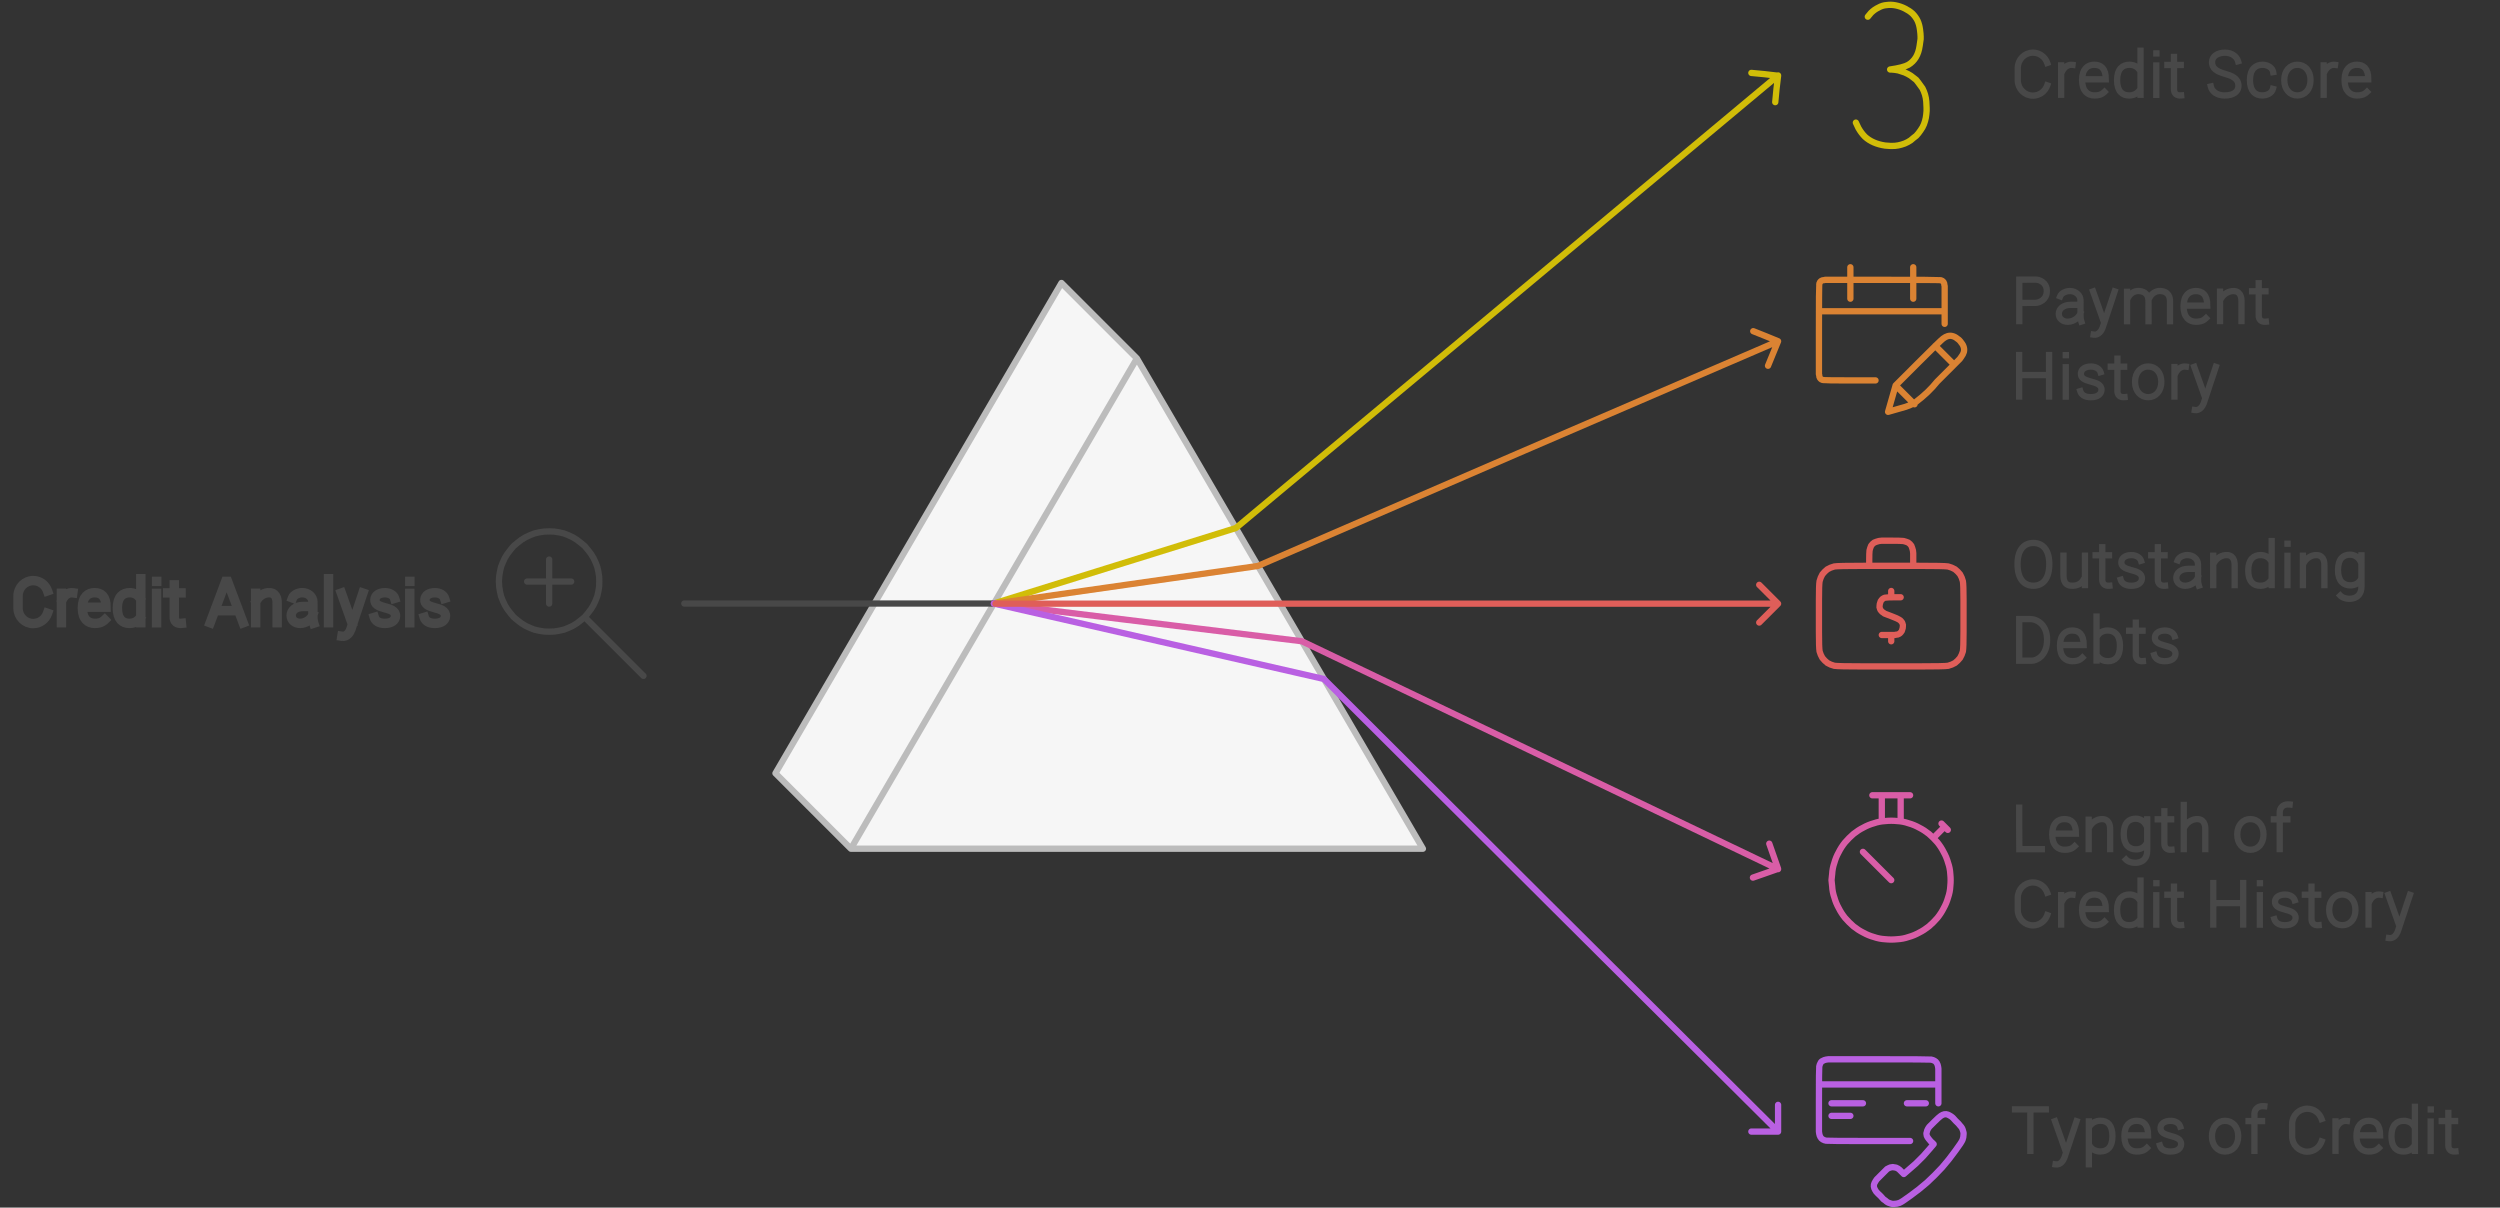
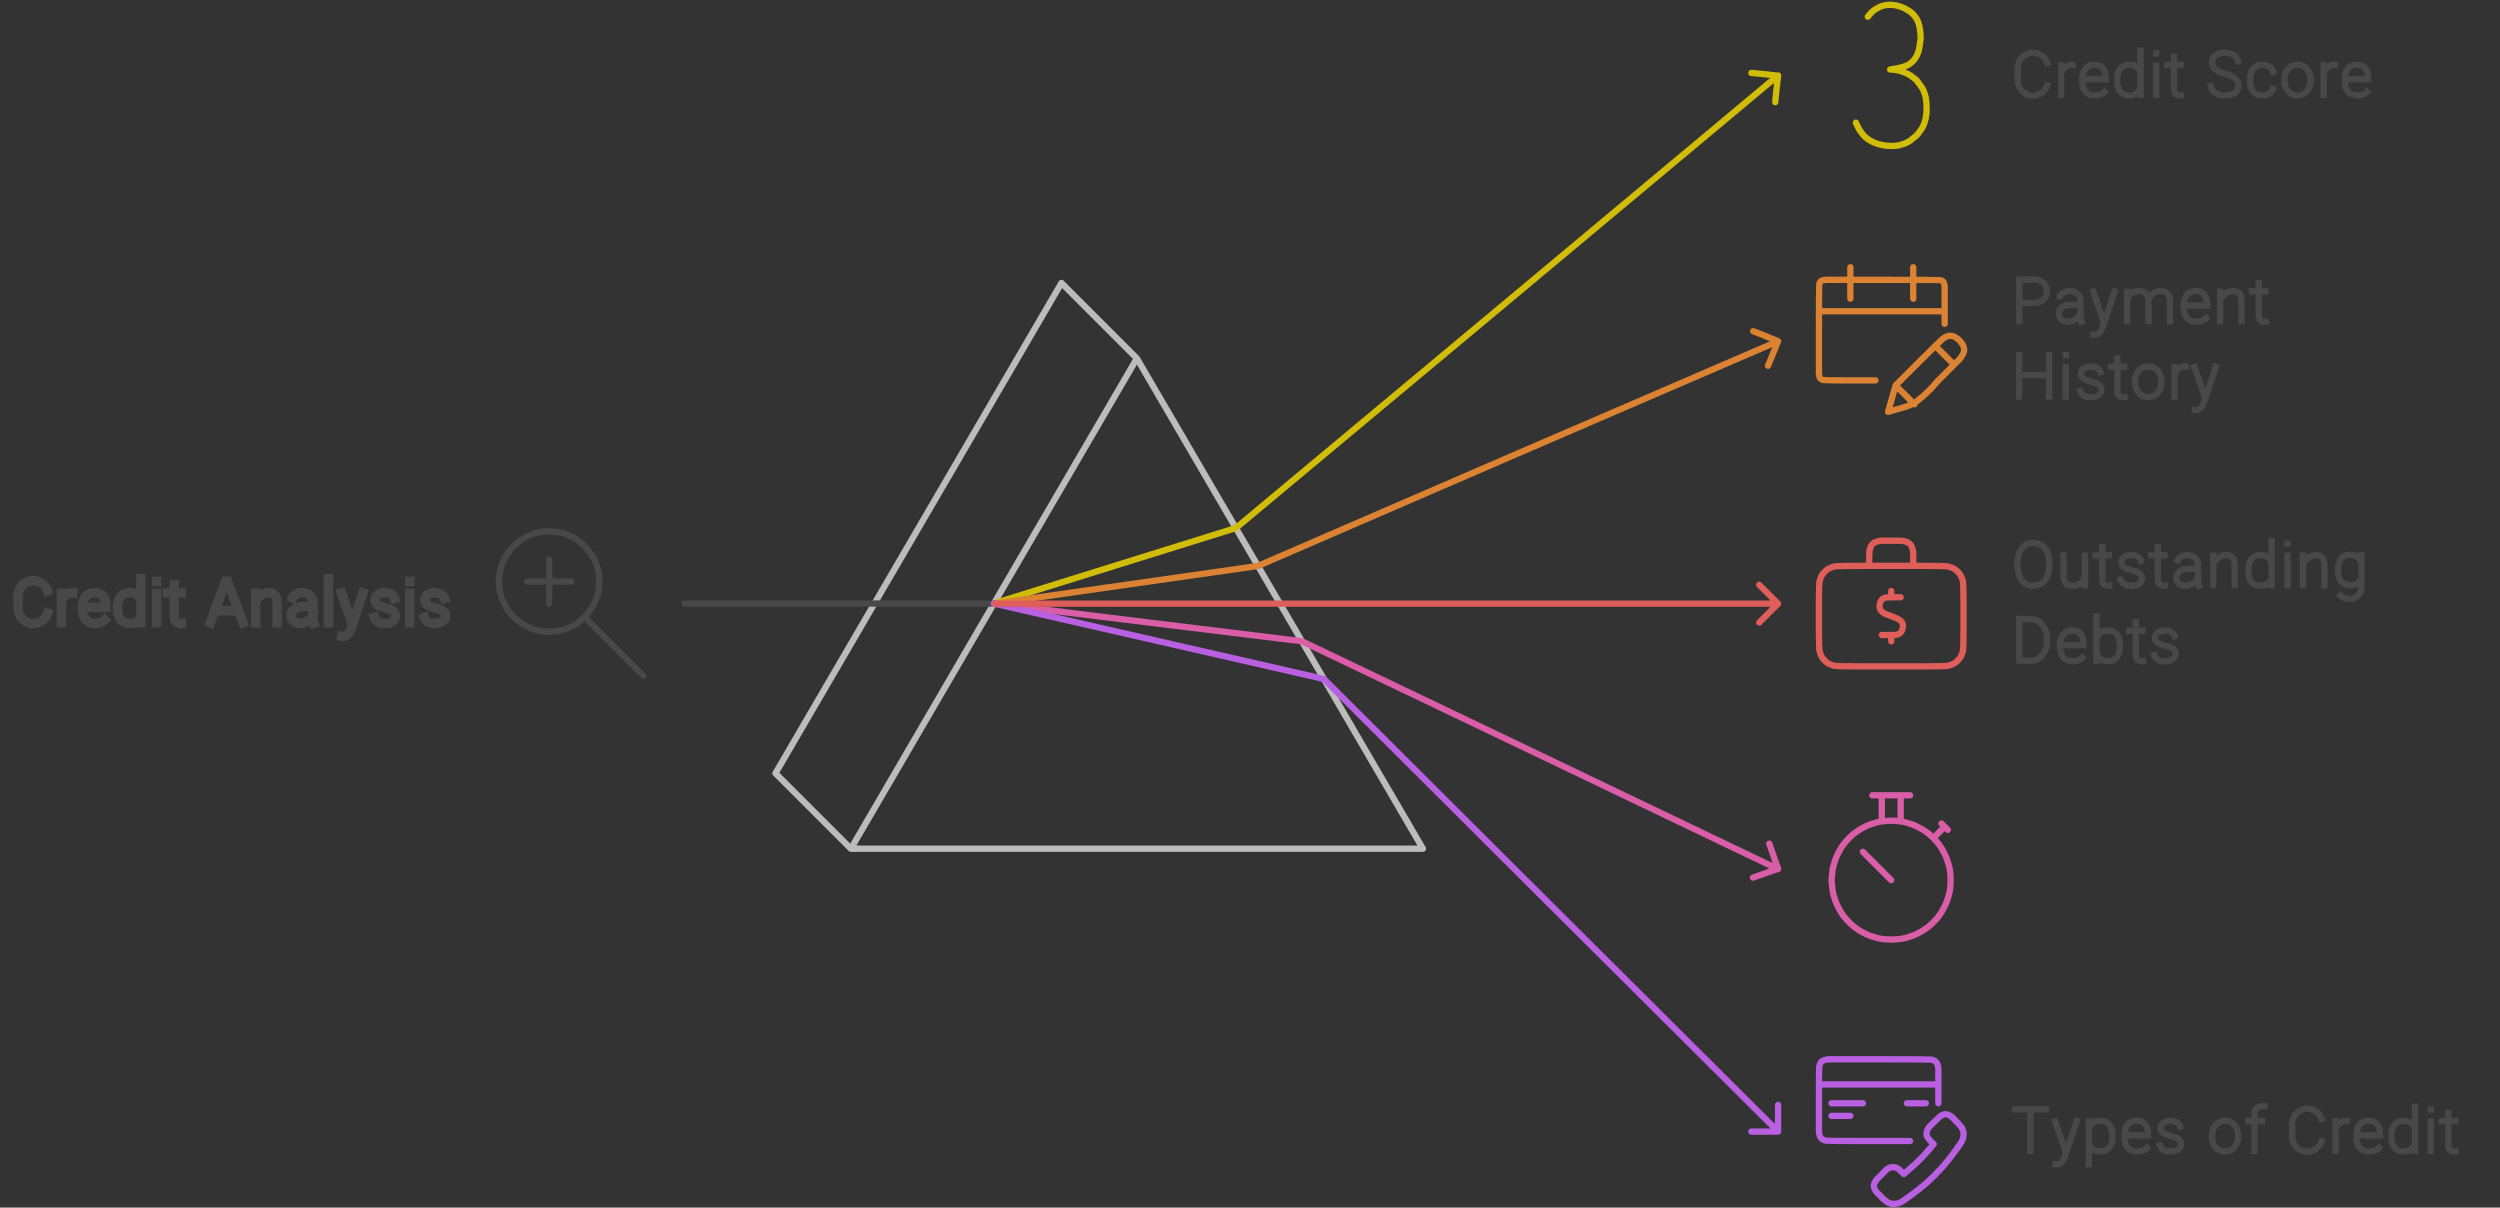
<svg xmlns="http://www.w3.org/2000/svg" width="590" height="285" viewBox="0 0 590 285" fill="none">
  <rect x="0" y="0" width="590" height="285" fill="#333333" stroke="none" />
-   <path fill-rule="evenodd" clip-rule="evenodd" d="M268.309 84.582C265.342 81.615 262.375 78.648 259.408 75.681C253.474 69.747 250.507 66.78 250.507 66.78C250.507 66.78 239.257 86.065 216.758 124.636C194.258 163.208 183.008 182.493 183.008 182.493C183.008 182.493 185.975 185.46 191.909 191.394C197.843 197.328 200.81 200.295 200.81 200.295C200.81 200.295 212.06 181.01 234.56 142.438C257.059 103.867 268.309 84.582 268.309 84.582ZM268.309 84.582C257.035 103.867 245.785 123.153 234.56 142.438C212.06 181.01 200.81 200.295 200.81 200.295C200.81 200.295 223.31 200.295 268.309 200.295C313.309 200.295 335.809 200.295 335.809 200.295C335.809 200.295 324.559 181.01 302.059 142.438C279.559 103.867 268.309 84.582 268.309 84.582Z" fill="#F6F6F6" />
  <path d="M268.309 84.582C265.342 81.615 262.375 78.648 259.408 75.681C253.474 69.747 250.507 66.78 250.507 66.78C250.507 66.78 239.257 86.065 216.758 124.636C194.258 163.208 183.008 182.493 183.008 182.493C183.008 182.493 185.975 185.46 191.909 191.394C197.843 197.328 200.81 200.295 200.81 200.295M268.309 84.582C268.309 84.582 257.059 103.867 234.56 142.438M268.309 84.582C257.035 103.867 245.785 123.153 234.56 142.438M268.309 84.582C268.309 84.582 279.559 103.867 302.059 142.438C324.559 181.01 335.809 200.295 335.809 200.295C335.809 200.295 313.309 200.295 268.309 200.295C223.31 200.295 200.81 200.295 200.81 200.295M200.81 200.295C200.81 200.295 212.06 181.01 234.56 142.438" stroke="#BCBCBC" stroke-width="1.484" stroke-miterlimit="1.5" stroke-linecap="round" stroke-linejoin="round" />
  <path d="M437.985 28.938C438.183 29.333 438.381 29.753 438.579 30.199C439.024 30.99 439.543 31.682 440.136 32.276C440.73 32.819 441.422 33.264 442.213 33.611C443.005 33.957 443.895 34.204 444.884 34.352C445.873 34.451 446.639 34.476 447.183 34.426C447.727 34.377 448.246 34.278 448.741 34.13C449.285 33.981 449.779 33.784 450.224 33.536C450.719 33.289 451.164 32.968 451.559 32.572C452.004 32.226 452.227 32.053 452.227 32.053C452.227 32.053 452.4 31.855 452.746 31.459C453.092 31.015 453.414 30.545 453.71 30.05C453.958 29.605 454.156 29.111 454.304 28.567C454.452 28.072 454.551 27.553 454.601 27.009C454.65 26.465 454.675 26.193 454.675 26.193C454.675 26.193 454.675 25.946 454.675 25.451C454.675 25.006 454.65 24.512 454.601 23.968C454.551 23.374 454.452 22.831 454.304 22.336C454.156 21.841 453.958 21.347 453.71 20.852C453.414 20.407 453.092 19.962 452.746 19.517C452.4 19.072 452.227 18.85 452.227 18.85C452.227 18.85 452.004 18.677 451.559 18.331C451.164 17.984 450.719 17.688 450.224 17.44C449.779 17.193 449.285 16.995 448.741 16.847C448.246 16.649 447.727 16.526 447.183 16.476C446.639 16.427 446.367 16.402 446.367 16.402C446.367 16.402 446.268 16.402 446.07 16.402C448.147 16.105 449.581 15.734 450.373 15.289C451.114 14.844 451.708 14.251 452.153 13.509C452.598 12.767 452.895 11.853 453.043 10.765C453.191 9.726 453.265 9.207 453.265 9.207C453.265 9.207 453.265 9.009 453.265 8.614C453.265 8.267 453.216 7.723 453.117 6.982C453.018 6.191 452.82 5.473 452.524 4.831C452.227 4.237 451.831 3.693 451.337 3.199C450.842 2.754 450.249 2.358 449.557 2.012C448.864 1.666 448.147 1.419 447.406 1.27C446.664 1.122 445.947 1.097 445.255 1.196C444.562 1.246 443.919 1.443 443.326 1.789C442.683 2.086 442.09 2.506 441.546 3.05C441.299 3.347 441.051 3.644 440.804 3.941" stroke="#D1BD08" stroke-width="1.484" stroke-miterlimit="1.5" stroke-linecap="round" stroke-linejoin="round" />
  <path d="M234.56 142.415C244.103 139.448 253.623 136.481 263.117 133.514C282.155 127.58 291.674 124.613 291.674 124.613C291.674 124.613 313.012 106.811 355.688 71.207C377.001 53.405 398.314 35.603 419.627 17.801M413.322 17.207C414.36 17.306 415.399 17.405 416.437 17.504C418.563 17.752 419.627 17.875 419.627 17.875C419.627 17.875 419.503 18.913 419.256 20.991C419.157 22.029 419.058 23.067 418.959 24.106" stroke="#D1BD08" stroke-width="1.484" stroke-miterlimit="1.5" stroke-linecap="round" stroke-linejoin="round" />
  <path d="M483.148 20.145C482.658 21.557 481.331 22.57 479.772 22.57C477.795 22.57 476.192 20.944 476.192 18.939V16.059C476.192 14.054 477.795 12.428 479.772 12.428C481.331 12.428 482.658 13.441 483.148 14.853M489.118 15.308C488.094 15.167 487.168 15.835 486.692 16.799M486.429 15.43V22.365M496.649 21.694C495.926 22.389 495.166 22.525 494.287 22.525C492.752 22.525 491.37 21.553 491.37 18.904C491.37 16.254 492.712 15.282 494.247 15.282C495.781 15.282 496.971 16.065 496.971 18.715H491.616M505.166 22.366V11.981M504.899 21.364C504.259 22.178 503.445 22.526 502.473 22.526C500.855 22.526 499.63 21.554 499.63 18.905C499.63 16.256 500.934 15.283 502.552 15.283C503.493 15.283 504.391 15.683 504.899 16.47M508.896 12.61H508.913M508.884 15.453V22.381M514.741 22.516C513.696 22.619 513.059 22.075 513.059 21.078V13.433M514.654 15.333H513.346M511.494 15.333H512.78M528.187 14.454C527.867 13.294 526.665 12.432 525.116 12.432C523.3 12.432 522.038 13.322 522.038 14.674C522.038 16.135 523.124 16.848 524.982 17.383C526.612 17.857 528.271 18.426 528.271 20.262C528.271 21.496 527.298 22.53 525.03 22.53C523.196 22.53 522.024 21.611 521.753 20.407M536.41 20.979C536.134 22.014 534.971 22.525 533.881 22.525C532.296 22.525 530.986 21.553 530.986 18.904C530.986 16.254 532.373 15.282 533.958 15.282C535.076 15.282 536.3 15.903 536.473 17.019M551.069 15.308C550.045 15.167 549.119 15.835 548.643 16.799M548.38 15.43V22.365M558.6 21.694C557.877 22.389 557.117 22.525 556.238 22.525C554.703 22.525 553.321 21.553 553.321 18.904C553.321 16.254 554.663 15.282 556.198 15.282C557.733 15.282 558.922 16.065 558.922 18.715H553.567M545.285 18.904C545.285 21.178 543.897 22.526 542.185 22.526C540.473 22.526 539.085 21.178 539.085 18.904C539.085 16.63 540.473 15.282 542.185 15.282C543.897 15.282 545.285 16.63 545.285 18.904Z" stroke="#484848" stroke-width="1.484" stroke-linecap="square" />
  <path d="M447.368 90.962C447.368 90.962 447.072 92.001 446.478 94.078C445.885 96.154 445.588 97.193 445.588 97.193C445.588 97.193 446.627 96.896 448.703 96.303C450.088 95.957 451.225 95.487 452.115 94.893C454.143 93.361 455.824 91.753 457.159 90.072C460.72 86.512 462.5 84.731 462.5 84.731C462.5 84.731 462.624 84.558 462.871 84.212C463.168 83.817 463.365 83.446 463.464 83.1C463.563 82.704 463.563 82.333 463.464 81.987C463.365 81.591 463.168 81.221 462.871 80.874C462.624 80.479 462.302 80.157 461.907 79.91C461.56 79.613 461.19 79.415 460.794 79.317C460.448 79.218 460.077 79.218 459.681 79.317C459.335 79.415 458.964 79.613 458.569 79.91C458.223 80.157 456.269 82.061 452.709 85.621C449.148 89.182 447.368 90.962 447.368 90.962ZM447.368 90.962L451.819 95.413M456.714 81.616L461.165 86.067M442.621 89.775C440.643 89.775 438.665 89.775 436.687 89.775C432.731 89.775 430.654 89.751 430.456 89.701C430.209 89.701 430.011 89.652 429.863 89.553C429.715 89.454 429.591 89.33 429.492 89.182C429.393 89.034 429.344 88.836 429.344 88.588C429.294 88.391 429.27 88.292 429.27 88.292C429.27 88.292 429.27 84.83 429.27 77.907C429.27 70.984 429.294 67.424 429.344 67.226C429.344 66.979 429.393 66.781 429.492 66.633C429.591 66.484 429.715 66.361 429.863 66.262C430.011 66.163 430.209 66.113 430.456 66.113C430.654 66.064 430.753 66.039 430.753 66.039C430.753 66.039 435.204 66.039 444.105 66.039C453.006 66.039 457.555 66.064 457.753 66.113C458 66.113 458.198 66.163 458.346 66.262C458.495 66.361 458.618 66.484 458.717 66.633C458.816 66.781 458.865 66.979 458.865 67.226C458.915 67.424 458.94 67.523 458.94 67.523C458.94 67.523 458.94 69.006 458.94 71.973C458.94 73.457 458.94 74.94 458.94 76.424M436.687 63.072V70.49M451.522 63.072V70.49M429.27 73.457H458.94" stroke="#DB8333" stroke-width="1.484" stroke-miterlimit="1.5" stroke-linecap="round" stroke-linejoin="round" />
  <path d="M476.55 75.778V65.996L480.465 65.985C481.28 66.013 483.049 66.594 483.049 68.687C483.049 70.781 481.28 71.418 480.465 71.476L476.941 71.486M486.19 69.929C486.46 69.213 487.511 68.684 488.505 68.684C489.879 68.684 490.994 69.658 490.994 70.859L490.998 71.94V73.879C490.998 74.653 490.98 75.201 491.203 75.887M490.717 71.94H488.693C486.836 71.94 485.872 72.969 485.872 74.077C485.872 75.185 486.79 75.934 487.988 75.934C489.459 75.934 490.665 74.856 490.962 73.999M494.098 78.972C495.251 79.154 495.935 78.079 496.199 77.376L499.056 68.776M493.967 68.776L496.446 75.755M501.983 68.867L501.983 75.801M507.053 75.801L507.045 70.837C506.997 70.137 506.725 69.063 505.335 68.745C503.896 68.415 502.798 69.189 502.252 70.188M512.123 75.801V71.311C512.123 70.783 512.208 69.158 510.405 68.745C508.899 68.4 507.761 69.263 507.242 70.327M520.6 75.101C519.877 75.796 519.117 75.932 518.238 75.932C516.703 75.932 515.321 74.96 515.321 72.31C515.321 69.661 516.663 68.689 518.198 68.689C519.732 68.689 520.922 69.472 520.922 72.121H515.567M523.924 68.842L523.924 75.776M528.993 75.776V71.285C528.993 70.757 529.064 68.85 527.297 68.699C525.993 68.588 524.74 69.422 524.164 70.456M534.739 75.922C533.693 76.026 533.057 75.482 533.057 74.484V66.84M534.651 68.74H533.343M531.492 68.74H532.778M476.522 83.794V93.578M483.578 83.794V93.578M476.899 88.523H483.222M487.526 83.819H487.543M487.514 86.662V93.59M495.736 87.832C495.517 87.107 494.661 86.498 493.466 86.498C492.066 86.498 491.162 87.139 491.094 88.106C491.016 89.215 491.931 89.642 493.363 90.025C494.619 90.365 496.061 90.722 495.946 92.09C495.873 92.972 495.148 93.739 493.4 93.739C491.986 93.739 491.187 93.134 490.939 92.314M501.39 93.725C500.344 93.828 499.708 93.284 499.708 92.286V84.642M501.302 86.542H499.994M498.142 86.542H499.428M515.858 86.517C514.834 86.376 513.908 87.044 513.432 88.008M513.169 86.638V93.574M517.975 96.774C519.128 96.957 519.812 95.881 520.076 95.178L522.933 86.578M517.844 86.578L520.323 93.557M510.074 90.113C510.074 92.387 508.686 93.735 506.974 93.735C505.262 93.735 503.874 92.387 503.874 90.113C503.874 87.839 505.262 86.491 506.974 86.491C508.686 86.491 510.074 87.839 510.074 90.113Z" stroke="#484848" stroke-width="1.484" stroke-linecap="square" />
  <path d="M419.627 80.531C399.154 89.333 378.682 98.16 358.21 107.012C317.314 124.715 296.867 133.567 296.867 133.567C296.867 133.567 286.482 135.05 265.713 138.017C255.329 139.501 244.944 140.984 234.56 142.468M419.627 80.531C419.627 80.531 418.662 80.136 416.734 79.344C415.745 78.949 414.756 78.553 413.767 78.158M419.627 80.531C419.627 80.531 419.231 81.496 418.44 83.424C418.044 84.413 417.649 85.377 417.253 86.317" stroke="#DB8333" stroke-width="1.484" stroke-miterlimit="1.5" stroke-linecap="round" stroke-linejoin="round" />
  <path d="M11.216 144.737C10.726 146.149 9.399 147.161 7.839 147.161C5.862 147.161 4.26 145.536 4.26 143.531V140.651C4.26 138.646 5.862 137.02 7.839 137.02C9.399 137.02 10.726 138.032 11.216 139.445M17.185 139.9C16.161 139.759 15.235 140.427 14.759 141.391M14.496 140.021V146.957M24.716 146.286C23.994 146.981 23.233 147.117 22.354 147.117C20.82 147.117 19.438 146.145 19.438 143.495C19.438 140.846 20.78 139.874 22.314 139.874C23.849 139.874 25.038 140.657 25.038 143.306H19.683M33.233 146.958V136.573M32.966 145.955C32.327 146.77 31.512 147.118 30.541 147.118C28.923 147.118 27.698 146.146 27.698 143.496C27.698 140.847 29.001 139.875 30.619 139.875C31.561 139.875 32.458 140.275 32.966 141.061M36.963 137.201H36.981M36.951 140.045V146.973M42.809 147.107C41.763 147.211 41.127 146.667 41.127 145.669V138.025M42.721 139.925H41.413M39.561 139.925H40.847M49.599 146.974L53.27 137.203L53.706 137.203L57.387 146.974M50.947 144.117H56.034M60.336 140.027L60.336 146.961M65.406 146.961V142.47C65.406 141.942 65.477 140.034 63.709 139.884C62.405 139.772 61.152 140.607 60.576 141.641M69.036 141.114C69.306 140.398 70.357 139.869 71.35 139.869C72.725 139.869 73.84 140.843 73.84 142.044L73.844 143.125V145.064C73.844 145.838 73.826 146.386 74.049 147.072M73.562 143.125H71.539C69.682 143.125 68.718 144.153 68.718 145.262C68.718 146.37 69.636 147.119 70.834 147.119C72.305 147.119 73.511 146.041 73.808 145.184M77.527 136.574V146.96M80.689 150.157C81.842 150.339 82.527 149.264 82.791 148.561L85.648 139.961M80.559 139.961L83.037 146.94M93.128 141.215C92.909 140.49 92.052 139.881 90.858 139.881C89.458 139.881 88.553 140.522 88.485 141.489C88.407 142.598 89.323 143.025 90.755 143.408C92.011 143.748 93.452 144.104 93.338 145.473C93.264 146.354 92.54 147.122 90.792 147.122C89.378 147.122 88.579 146.517 88.331 145.697M96.711 137.201H96.729M96.699 140.045V146.973M104.922 141.215C104.702 140.49 103.846 139.881 102.652 139.881C101.252 139.881 100.347 140.522 100.279 141.489C100.201 142.598 101.117 143.025 102.549 143.408C103.805 143.748 105.246 144.104 105.132 145.473C105.058 146.354 104.334 147.122 102.586 147.122C101.172 147.122 100.373 146.517 100.125 145.697" stroke="#484848" stroke-width="2.225" stroke-linecap="square" />
  <path d="M137.984 145.627C137.984 145.627 137.687 145.874 137.094 146.369C136.451 146.913 135.808 147.358 135.166 147.704C134.473 148.05 133.781 148.347 133.089 148.594C132.347 148.792 131.58 148.94 130.789 149.039C129.998 149.088 129.207 149.088 128.416 149.039C127.624 148.94 126.858 148.792 126.116 148.594C125.424 148.347 124.732 148.05 124.039 147.704C123.396 147.358 122.754 146.913 122.111 146.369C121.517 145.874 121.221 145.627 121.221 145.627C121.221 145.627 120.973 145.33 120.479 144.737C119.935 144.094 119.49 143.451 119.144 142.808C118.798 142.116 118.501 141.424 118.254 140.731C118.056 139.989 117.907 139.223 117.809 138.432C117.809 138.036 117.784 137.641 117.734 137.245C117.734 137.245 117.759 136.849 117.809 136.058C117.907 135.267 118.056 134.501 118.254 133.759C118.501 133.066 118.798 132.374 119.144 131.682C119.49 131.039 119.935 130.396 120.479 129.753C120.973 129.16 121.221 128.863 121.221 128.863C121.221 128.863 121.517 128.616 122.111 128.121C122.754 127.578 123.396 127.132 124.039 126.786C124.732 126.44 125.424 126.143 126.116 125.896C126.858 125.698 127.624 125.55 128.416 125.451C129.207 125.402 129.998 125.402 130.789 125.451C131.58 125.55 132.347 125.698 133.089 125.896C133.781 126.143 134.473 126.44 135.166 126.786C135.808 127.132 136.451 127.578 137.094 128.121C137.687 128.616 137.984 128.863 137.984 128.863C137.984 128.863 138.231 129.16 138.726 129.753C139.27 130.396 139.715 131.039 140.061 131.682C140.407 132.374 140.704 133.066 140.951 133.759C141.149 134.501 141.297 135.267 141.396 136.058C141.446 136.849 141.446 137.641 141.396 138.432C141.297 139.223 141.149 139.989 140.951 140.731C140.704 141.424 140.407 142.116 140.061 142.808C139.715 143.451 139.27 144.094 138.726 144.737C138.231 145.33 137.984 145.627 137.984 145.627ZM137.984 145.627L151.855 159.498M124.41 137.245H134.795M129.602 132.053V142.437" stroke="#484848" stroke-width="1.484" stroke-miterlimit="1.5" stroke-linecap="round" stroke-linejoin="round" />
  <path d="M441.138 133.537C441.138 133.043 441.138 132.548 441.138 132.054C441.138 131.065 441.162 130.348 441.212 129.902C441.311 129.507 441.434 129.136 441.583 128.79C441.78 128.493 442.028 128.246 442.324 128.048C442.671 127.9 443.041 127.776 443.437 127.677C443.882 127.628 444.105 127.603 444.105 127.603C444.105 127.603 444.846 127.603 446.33 127.603C447.813 127.603 448.778 127.628 449.223 127.677C449.618 127.776 449.989 127.9 450.335 128.048C450.632 128.246 450.879 128.493 451.077 128.79C451.225 129.136 451.349 129.507 451.448 129.902C451.497 130.348 451.522 130.57 451.522 130.57C451.522 130.57 451.522 131.065 451.522 132.054C451.522 132.548 451.522 133.043 451.522 133.537M446.33 140.955V139.471M448.555 140.955C448.061 140.955 447.566 140.955 447.072 140.955C446.033 140.955 445.39 140.979 445.143 141.029C444.896 141.029 444.698 141.078 444.55 141.177C444.352 141.276 444.179 141.424 444.03 141.622C443.882 141.77 443.783 141.968 443.734 142.216C443.635 142.463 443.585 142.71 443.585 142.957C443.536 143.205 443.561 143.427 443.66 143.625C443.709 143.823 443.808 143.996 443.956 144.144C444.105 144.342 444.278 144.49 444.475 144.589C444.673 144.737 444.772 144.812 444.772 144.812C444.772 144.812 445.291 145.009 446.33 145.405C447.368 145.801 447.986 146.073 448.184 146.221C448.382 146.32 448.555 146.468 448.703 146.666C448.852 146.814 448.951 146.987 449 147.185C449.099 147.383 449.124 147.606 449.074 147.853C449.074 148.1 449.025 148.347 448.926 148.595C448.877 148.842 448.778 149.04 448.629 149.188C448.481 149.386 448.308 149.534 448.11 149.633C447.962 149.732 447.764 149.781 447.517 149.781C447.269 149.831 447.146 149.856 447.146 149.856C447.146 149.856 446.627 149.856 445.588 149.856C445.094 149.856 444.599 149.856 444.105 149.856M446.33 151.339V149.856M446.33 133.537C448.456 133.537 450.558 133.537 452.635 133.537C456.838 133.537 459.212 133.586 459.756 133.685C460.349 133.834 460.893 134.056 461.387 134.353C461.832 134.699 462.228 135.095 462.574 135.54C462.871 136.034 463.093 136.578 463.242 137.172C463.341 137.716 463.39 139.224 463.39 141.696C463.39 144.169 463.39 146.641 463.39 149.114C463.39 151.586 463.341 153.119 463.242 153.713C463.093 154.257 462.871 154.776 462.574 155.27C462.228 155.715 461.832 156.111 461.387 156.457C460.893 156.754 460.349 156.976 459.756 157.125C459.212 157.224 456.838 157.273 452.635 157.273C448.431 157.273 444.228 157.273 440.025 157.273C435.822 157.273 433.448 157.224 432.904 157.125C432.311 156.976 431.767 156.754 431.272 156.457C430.827 156.111 430.432 155.715 430.085 155.27C429.789 154.776 429.566 154.257 429.418 153.713C429.319 153.119 429.27 151.586 429.27 149.114C429.27 146.641 429.27 144.169 429.27 141.696C429.27 139.224 429.319 137.716 429.418 137.172C429.566 136.578 429.789 136.034 430.085 135.54C430.432 135.095 430.827 134.699 431.272 134.353C431.767 134.056 432.311 133.834 432.904 133.685C433.448 133.586 435.822 133.537 440.025 133.537C442.151 133.537 444.253 133.537 446.33 133.537Z" stroke="#DF5E59" stroke-width="1.484" stroke-miterlimit="1.5" stroke-linecap="round" stroke-linejoin="round" />
  <path d="M492.049 138.073L492.049 131.139M486.979 131.139V135.63C486.979 136.158 486.909 138.059 488.676 138.216C490.226 138.354 491.171 137.73 491.692 136.853M497.814 138.23C496.769 138.333 496.132 137.789 496.132 136.791V129.147M497.727 131.047H496.419M494.567 131.047H495.853M505.283 132.337C505.063 131.612 504.207 131.003 503.013 131.003C501.613 131.003 500.708 131.644 500.64 132.611C500.562 133.72 501.477 134.147 502.909 134.53C504.166 134.87 505.607 135.227 505.493 136.595C505.419 137.476 504.694 138.244 502.946 138.244C501.533 138.244 500.733 137.639 500.485 136.819M510.936 138.23C509.89 138.333 509.254 137.789 509.254 136.791V129.147M510.849 131.047H509.541M507.689 131.047H508.975M513.924 132.236C514.194 131.52 515.245 130.991 516.239 130.991C517.613 130.991 518.728 131.965 518.728 133.166L518.732 134.247V136.186C518.732 136.96 518.714 137.508 518.937 138.194M518.451 134.247H516.427C514.57 134.247 513.606 135.276 513.606 136.384C513.606 137.492 514.524 138.241 515.722 138.241C517.193 138.241 518.399 137.163 518.696 136.306M522.314 131.149L522.314 138.083M527.384 138.083V133.592C527.384 133.064 527.455 131.157 525.687 131.006C524.383 130.894 523.13 131.729 522.554 132.763M536.119 138.08V127.695M535.852 137.078C535.212 137.892 534.398 138.24 533.426 138.24C531.808 138.24 530.583 137.268 530.583 134.619C530.583 131.969 531.887 130.997 533.505 130.997C534.446 130.997 535.344 131.397 535.852 132.184M539.849 128.323H539.866M539.837 131.167V138.095M543.491 131.149L543.491 138.083M548.561 138.083V133.592C548.561 133.064 548.632 131.157 546.864 131.006C545.56 130.894 544.307 131.729 543.731 132.763M557.303 131.054V138.473C557.303 141.957 553.376 141.697 552.312 140.562M557.055 136.93C556.551 137.736 555.643 138.147 554.689 138.147C553.071 138.147 551.767 137.174 551.767 134.525C551.767 131.876 552.992 130.903 554.61 130.903C555.551 130.903 556.519 131.408 557.055 132.427M491.434 155.21C490.711 155.905 489.951 156.041 489.072 156.041C487.538 156.041 486.156 155.069 486.156 152.419C486.156 149.77 487.498 148.798 489.032 148.798C490.567 148.798 491.756 149.581 491.756 152.23H486.401M494.777 155.882V145.497M495.062 149.958C495.573 149.19 496.46 148.799 497.391 148.799C499.009 148.799 500.312 149.771 500.312 152.421C500.312 155.07 499.087 156.042 497.469 156.042C496.507 156.042 495.698 155.701 495.062 154.902M505.729 156.032C504.683 156.135 504.047 155.591 504.047 154.593V146.949M505.641 148.849H504.333M502.482 148.849H503.768M513.197 150.139C512.978 149.414 512.121 148.805 510.927 148.805C509.527 148.805 508.622 149.446 508.554 150.413C508.476 151.522 509.392 151.949 510.824 152.332C512.08 152.672 513.522 153.029 513.407 154.397C513.333 155.279 512.609 156.046 510.861 156.046C509.447 156.046 508.648 155.441 508.4 154.621M476.136 133.12C476.136 136.61 477.654 138.23 479.885 138.23C482.117 138.23 483.635 136.61 483.635 133.12C483.635 129.63 481.991 128.138 479.885 128.138C477.78 128.138 476.136 129.63 476.136 133.12ZM479.513 155.924L476.539 155.925V146.109C477.243 146.109 478.191 146.107 479.229 146.107C480.307 146.08 483.111 147.017 483.111 150.977C483.111 154.936 480.496 155.924 479.513 155.924Z" stroke="#484848" stroke-width="1.484" stroke-linecap="square" />
  <path d="M161.497 142.438H234.56" stroke="#484848" stroke-width="1.484" stroke-miterlimit="1.5" stroke-linecap="round" stroke-linejoin="round" />
  <path d="M419.627 205.117C400.885 196.166 382.143 187.191 363.402 178.191C325.968 160.29 307.251 151.339 307.251 151.339C307.251 151.339 295.136 149.856 270.905 146.889C258.79 145.405 246.675 143.922 234.56 142.438M417.55 199.108C417.896 200.097 418.242 201.086 418.588 202.075C419.28 204.053 419.627 205.042 419.627 205.042C419.627 205.042 418.638 205.388 416.66 206.081C415.671 206.427 414.682 206.773 413.693 207.119" stroke="#D95DA7" stroke-width="1.484" stroke-miterlimit="1.5" stroke-linecap="round" stroke-linejoin="round" />
  <path d="M419.627 267.053C401.775 249.251 383.899 231.449 365.998 213.647C330.295 178.043 312.444 160.241 312.444 160.241C312.444 160.241 299.463 157.274 273.502 151.339C260.496 148.372 247.516 145.405 234.56 142.438M419.627 267.053C419.627 267.053 419.627 265.99 419.627 263.863C419.627 262.825 419.627 261.786 419.627 260.748M419.627 267.053C419.627 267.053 418.588 267.053 416.511 267.053C415.473 267.053 414.41 267.053 413.322 267.053" stroke="#B960E2" stroke-width="1.484" stroke-miterlimit="1.5" stroke-linecap="round" stroke-linejoin="round" />
  <path d="M419.627 142.469C400.045 142.469 380.438 142.469 360.806 142.469C321.641 142.469 302.059 142.469 302.059 142.469C302.059 142.469 290.859 142.469 268.458 142.469C257.282 142.469 246.106 142.469 234.931 142.469M419.627 142.469C419.627 142.469 418.885 141.727 417.402 140.243C416.66 139.502 415.918 138.76 415.176 138.018M419.627 142.469C419.627 142.469 418.885 143.21 417.402 144.694C416.66 145.436 415.918 146.177 415.176 146.919" stroke="#DF5E59" stroke-width="1.484" stroke-miterlimit="1.5" stroke-linecap="round" stroke-linejoin="round" />
  <path d="M456.269 197.774C456.269 197.774 456.591 198.12 457.233 198.813C457.827 199.555 458.321 200.321 458.717 201.112C459.162 201.903 459.508 202.744 459.755 203.634C460.052 204.475 460.225 205.365 460.275 206.304C460.373 207.244 460.373 208.184 460.275 209.123C460.225 210.063 460.052 210.953 459.755 211.793C459.508 212.684 459.162 213.524 458.717 214.315C458.321 215.107 457.827 215.873 457.233 216.615C456.591 217.307 456.269 217.653 456.269 217.653C456.269 217.653 455.923 217.975 455.231 218.618C454.489 219.211 453.722 219.705 452.931 220.101C452.14 220.546 451.299 220.892 450.409 221.14C449.569 221.436 448.678 221.609 447.739 221.659C446.799 221.758 445.86 221.758 444.92 221.659C443.981 221.609 443.091 221.436 442.25 221.14C441.36 220.892 440.519 220.546 439.728 220.101C438.937 219.705 438.17 219.211 437.429 218.618C436.736 217.975 436.39 217.653 436.39 217.653C436.39 217.653 436.069 217.307 435.426 216.615C434.832 215.873 434.338 215.107 433.942 214.315C433.497 213.524 433.151 212.684 432.904 211.793C432.607 210.953 432.434 210.063 432.385 209.123C432.335 208.629 432.286 208.159 432.236 207.714C432.236 207.714 432.286 207.244 432.385 206.304C432.434 205.365 432.607 204.475 432.904 203.634C433.151 202.744 433.497 201.903 433.942 201.112C434.338 200.321 434.832 199.555 435.426 198.813C436.069 198.12 436.39 197.774 436.39 197.774C436.39 197.774 436.736 197.453 437.429 196.81C438.17 196.217 438.937 195.722 439.728 195.327C440.519 194.882 441.36 194.535 442.25 194.288C443.091 193.991 443.981 193.818 444.92 193.769C445.86 193.67 446.799 193.67 447.739 193.769C448.678 193.818 449.569 193.991 450.409 194.288C451.299 194.535 452.14 194.882 452.931 195.327C453.722 195.722 454.489 196.217 455.231 196.81C455.923 197.453 456.269 197.774 456.269 197.774ZM456.269 197.774L458.939 195.104M441.879 187.687H450.78M444.104 193.769C444.104 192.78 444.104 191.766 444.104 190.728C444.104 188.7 444.104 187.687 444.104 187.687C444.104 187.687 444.846 187.687 446.33 187.687C447.813 187.687 448.555 187.687 448.555 187.687C448.555 187.687 448.555 188.7 448.555 190.728C448.555 191.766 448.555 192.78 448.555 193.769M458.198 194.362L459.681 195.846M446.33 207.714L439.654 201.038" stroke="#D95DA7" stroke-width="1.484" stroke-miterlimit="1.5" stroke-linecap="round" stroke-linejoin="round" />
-   <path d="M481.865 200.403L476.562 200.403L476.531 195.325V190.606M489.602 199.715C488.88 200.41 488.12 200.546 487.24 200.546C485.706 200.546 484.324 199.574 484.324 196.925C484.324 194.276 485.666 193.303 487.2 193.303C488.735 193.303 489.924 194.087 489.924 196.736H484.569M492.926 193.456L492.926 200.39M497.996 200.39V195.899C497.996 195.371 498.067 193.464 496.299 193.313C494.995 193.202 493.742 194.036 493.166 195.07M506.738 193.362V200.781C506.738 204.264 502.811 204.005 501.747 202.869M506.49 199.237C505.986 200.044 505.078 200.454 504.124 200.454C502.506 200.454 501.202 199.481 501.202 196.832C501.202 194.183 502.427 193.211 504.045 193.211C504.986 193.211 505.954 193.715 506.49 194.734M512.471 200.537C511.426 200.641 510.79 200.097 510.79 199.099V191.454M512.384 193.354H511.076M509.224 193.354H510.51M515.363 189.974V200.39M520.455 200.39V195.9C520.455 195.372 520.526 193.464 518.751 193.313C517.45 193.203 516.2 194.025 515.617 195.049M540.35 189.856C540.226 189.842 540.017 189.842 539.922 189.842C538.75 189.842 538.01 190.678 538.01 191.71V200.391M539.809 193.37H538.26M536.637 193.37H537.769M483.148 215.968C482.658 217.381 481.331 218.393 479.772 218.393C477.795 218.393 476.192 216.767 476.192 214.762V211.882C476.192 209.877 477.795 208.252 479.772 208.252C481.331 208.252 482.658 209.264 483.148 210.676M489.118 211.132C488.094 210.991 487.168 211.658 486.692 212.623M486.429 211.253V218.188M496.649 217.517C495.926 218.212 495.166 218.348 494.287 218.348C492.752 218.348 491.37 217.376 491.37 214.727C491.37 212.078 492.712 211.105 494.247 211.105C495.781 211.105 496.971 211.889 496.971 214.538H491.616M505.166 218.189V207.804M504.899 217.187C504.259 218.001 503.445 218.35 502.473 218.35C500.855 218.35 499.63 217.377 499.63 214.728C499.63 212.079 500.934 211.106 502.552 211.106C503.493 211.106 504.391 211.506 504.899 212.293M508.896 208.433H508.913M508.884 211.276V218.205M514.741 218.339C513.696 218.443 513.059 217.899 513.059 216.901V209.256M514.654 211.156H513.346M511.494 211.156H512.78M522.333 208.408V218.192M529.389 208.408V218.192M522.71 213.137H529.033M533.336 208.433H533.354M533.324 211.276V218.205M541.547 212.446C541.328 211.721 540.471 211.113 539.277 211.113C537.877 211.113 536.972 211.753 536.904 212.72C536.826 213.829 537.742 214.256 539.174 214.64C540.43 214.98 541.872 215.336 541.757 216.704C541.683 217.586 540.959 218.354 539.211 218.354C537.797 218.354 536.998 217.749 536.75 216.929M547.2 218.339C546.155 218.443 545.518 217.899 545.518 216.901V209.256M547.113 211.156H545.805M543.953 211.156H545.239M561.669 211.132C560.645 210.991 559.719 211.658 559.242 212.623M558.979 211.253V218.188M563.785 221.388C564.938 221.571 565.623 220.495 565.887 219.793L568.744 211.192M563.655 211.192L566.133 218.171M534.188 196.925C534.188 199.199 532.8 200.548 531.089 200.548C529.377 200.548 527.989 199.199 527.989 196.925C527.989 194.652 529.377 193.303 531.089 193.303C532.8 193.303 534.188 194.652 534.188 196.925ZM555.885 214.727C555.885 217.001 554.497 218.35 552.785 218.35C551.073 218.35 549.685 217.001 549.685 214.727C549.685 212.454 551.073 211.105 552.785 211.105C554.497 211.105 555.885 212.454 555.885 214.727Z" stroke="#484848" stroke-width="1.484" stroke-linecap="square" />
  <path d="M457.456 255.926H429.27M450.78 269.278C447.566 269.278 444.352 269.278 441.138 269.278C434.709 269.278 431.322 269.253 430.976 269.204C430.679 269.154 430.407 269.055 430.16 268.907C429.912 268.759 429.739 268.585 429.64 268.388C429.492 268.14 429.393 267.868 429.344 267.572C429.294 267.226 429.27 267.052 429.27 267.052C429.27 267.052 429.27 264.58 429.27 259.635C429.27 254.69 429.294 252.044 429.344 251.698C429.393 251.402 429.492 251.13 429.64 250.882C429.739 250.635 429.912 250.462 430.16 250.363C430.407 250.215 430.679 250.116 430.976 250.066C431.322 250.017 431.495 249.992 431.495 249.992C431.495 249.992 435.451 249.992 443.363 249.992C451.275 249.992 455.404 250.017 455.75 250.066C456.047 250.116 456.319 250.215 456.566 250.363C456.764 250.462 456.937 250.635 457.085 250.882C457.234 251.13 457.332 251.402 457.382 251.698C457.431 252.044 457.456 252.217 457.456 252.217C457.456 252.217 457.456 253.577 457.456 256.297C457.456 257.682 457.456 259.042 457.456 260.377M454.489 260.377H450.039M436.687 263.344H432.237M439.654 260.377H432.237M455.528 269.204C455.379 269.055 455.256 268.907 455.157 268.759C454.959 268.511 454.811 268.264 454.712 268.017C454.613 267.72 454.613 267.448 454.712 267.201C454.761 266.904 454.86 266.632 455.008 266.385C455.206 266.088 455.305 265.94 455.305 265.94C455.305 265.94 455.701 265.544 456.492 264.753C457.234 264.011 457.753 263.542 458.049 263.344C458.346 263.146 458.618 263.022 458.865 262.973C459.162 262.923 459.434 262.948 459.681 263.047C459.929 263.146 460.201 263.294 460.497 263.492C460.745 263.69 460.868 263.789 460.868 263.789C460.868 263.789 461.091 264.036 461.536 264.531C462.03 264.976 462.401 265.371 462.648 265.717C462.945 266.014 463.143 266.36 463.242 266.756C463.39 267.102 463.44 267.448 463.39 267.794C463.39 268.19 463.316 268.585 463.168 268.981C463.019 269.377 462.451 270.242 461.462 271.577C460.473 272.962 459.434 274.272 458.346 275.508C457.209 276.745 456.022 277.932 454.786 279.069C453.55 280.157 452.239 281.195 450.855 282.184C449.519 283.173 448.654 283.742 448.258 283.89C447.863 284.039 447.467 284.113 447.072 284.113C446.725 284.162 446.379 284.113 446.033 283.964C445.638 283.866 445.291 283.668 444.995 283.371C444.649 283.124 444.475 283 444.475 283C444.475 283 444.253 282.753 443.808 282.258C443.313 281.813 442.967 281.467 442.769 281.22C442.572 280.923 442.423 280.651 442.324 280.404C442.225 280.157 442.201 279.885 442.25 279.588C442.3 279.341 442.423 279.069 442.621 278.772C442.819 278.475 442.918 278.327 442.918 278.327C442.918 278.327 443.289 277.956 444.03 277.214C444.822 276.423 445.267 275.978 445.366 275.879C445.514 275.78 445.662 275.706 445.811 275.657C445.909 275.607 446.033 275.558 446.181 275.508C446.33 275.508 446.478 275.484 446.627 275.434C446.775 275.434 446.923 275.459 447.072 275.508C447.22 275.508 447.368 275.533 447.517 275.583C447.665 275.632 447.813 275.706 447.962 275.805C448.061 275.855 448.159 275.929 448.258 276.028C448.407 276.176 448.481 276.25 448.481 276.25C448.481 276.25 448.753 276.522 449.297 277.066C450.583 275.978 451.522 275.162 452.115 274.618C452.709 274.025 453.302 273.432 453.896 272.838C454.44 272.245 454.984 271.627 455.528 270.984C456.071 270.341 456.343 270.019 456.343 270.019C456.343 270.019 456.195 269.871 455.898 269.574C455.75 269.476 455.626 269.352 455.528 269.204Z" stroke="#B960E2" stroke-width="1.484" stroke-miterlimit="1.5" stroke-linecap="round" stroke-linejoin="round" />
  <path d="M482.805 261.82C480.385 261.82 477.964 261.824 475.544 261.824M479.168 271.595V262.198M485.108 274.794C486.261 274.977 486.946 273.901 487.21 273.199L490.067 264.598M484.978 264.598L487.456 271.577M492.974 264.66V274.762M493.245 265.661C493.9 264.848 494.777 264.5 495.748 264.5C497.366 264.5 498.537 265.498 498.537 268.147C498.537 270.796 497.287 271.743 495.669 271.743C494.726 271.743 493.773 271.342 493.245 270.553M506.641 270.923C505.918 271.618 505.158 271.754 504.279 271.754C502.744 271.754 501.362 270.782 501.362 268.133C501.362 265.484 502.704 264.511 504.239 264.511C505.773 264.511 506.963 265.295 506.963 267.944H501.608M514.533 265.852C514.314 265.127 513.457 264.519 512.263 264.519C510.863 264.519 509.958 265.159 509.89 266.126C509.812 267.235 510.728 267.662 512.16 268.046C513.416 268.386 514.858 268.742 514.743 270.11C514.669 270.992 513.945 271.76 512.197 271.76C510.783 271.76 509.984 271.155 509.736 270.335M534.38 261.064C534.255 261.05 534.046 261.05 533.952 261.05C532.78 261.05 532.04 261.886 532.04 262.918V271.599M533.839 264.578H532.289M530.666 264.578H531.798M547.897 269.374C547.406 270.787 546.08 271.799 544.52 271.799C542.543 271.799 540.94 270.173 540.94 268.168V265.288C540.94 263.283 542.543 261.658 544.52 261.658C546.08 261.658 547.406 262.67 547.897 264.082M553.866 264.538C552.842 264.396 551.916 265.064 551.44 266.029M551.177 264.659V271.594M561.397 270.923C560.674 271.618 559.914 271.754 559.035 271.754C557.5 271.754 556.118 270.782 556.118 268.133C556.118 265.484 557.46 264.511 558.995 264.511C560.53 264.511 561.719 265.295 561.719 267.944H556.364M569.914 271.595V261.21M569.647 270.593C569.007 271.407 568.193 271.756 567.221 271.756C565.603 271.756 564.379 270.783 564.379 268.134C564.379 265.485 565.682 264.512 567.3 264.512C568.241 264.512 569.139 264.912 569.647 265.699M573.644 261.839H573.661M573.632 264.682V271.61M579.489 271.745C578.444 271.849 577.807 271.305 577.807 270.307V262.662M579.402 264.562H578.094M576.242 264.562H577.528M528.218 268.133C528.218 270.407 526.83 271.756 525.118 271.756C523.406 271.756 522.018 270.407 522.018 268.133C522.018 265.86 523.406 264.511 525.118 264.511C526.83 264.511 528.218 265.86 528.218 268.133Z" stroke="#484848" stroke-width="1.484" stroke-linecap="square" />
</svg>